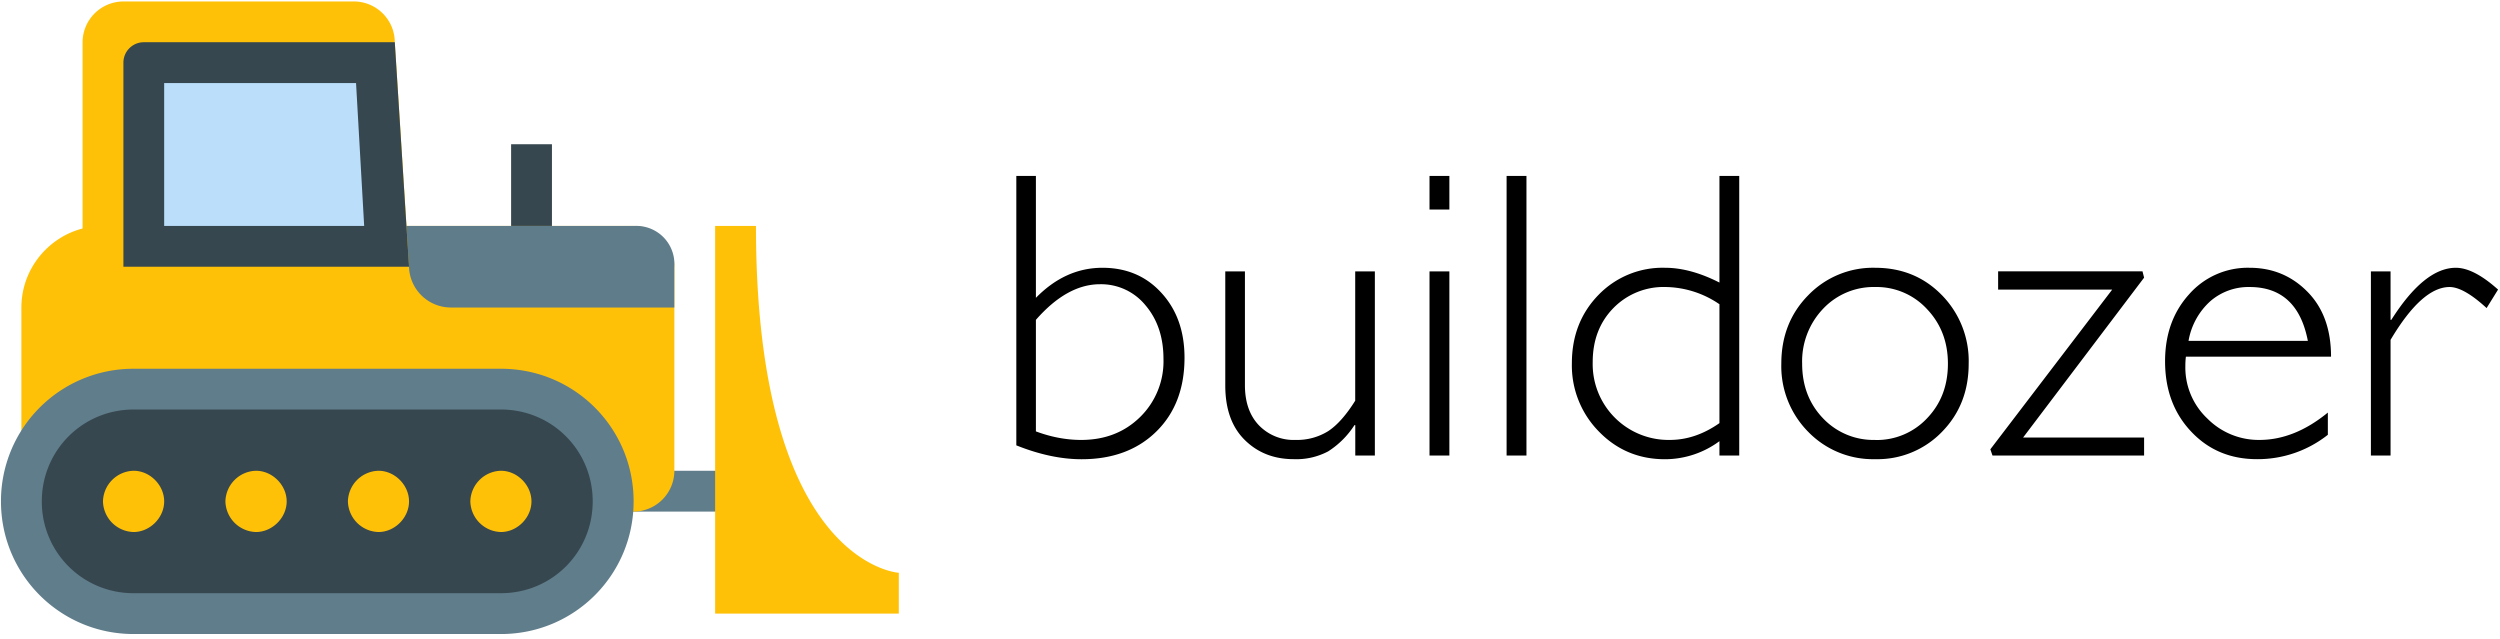
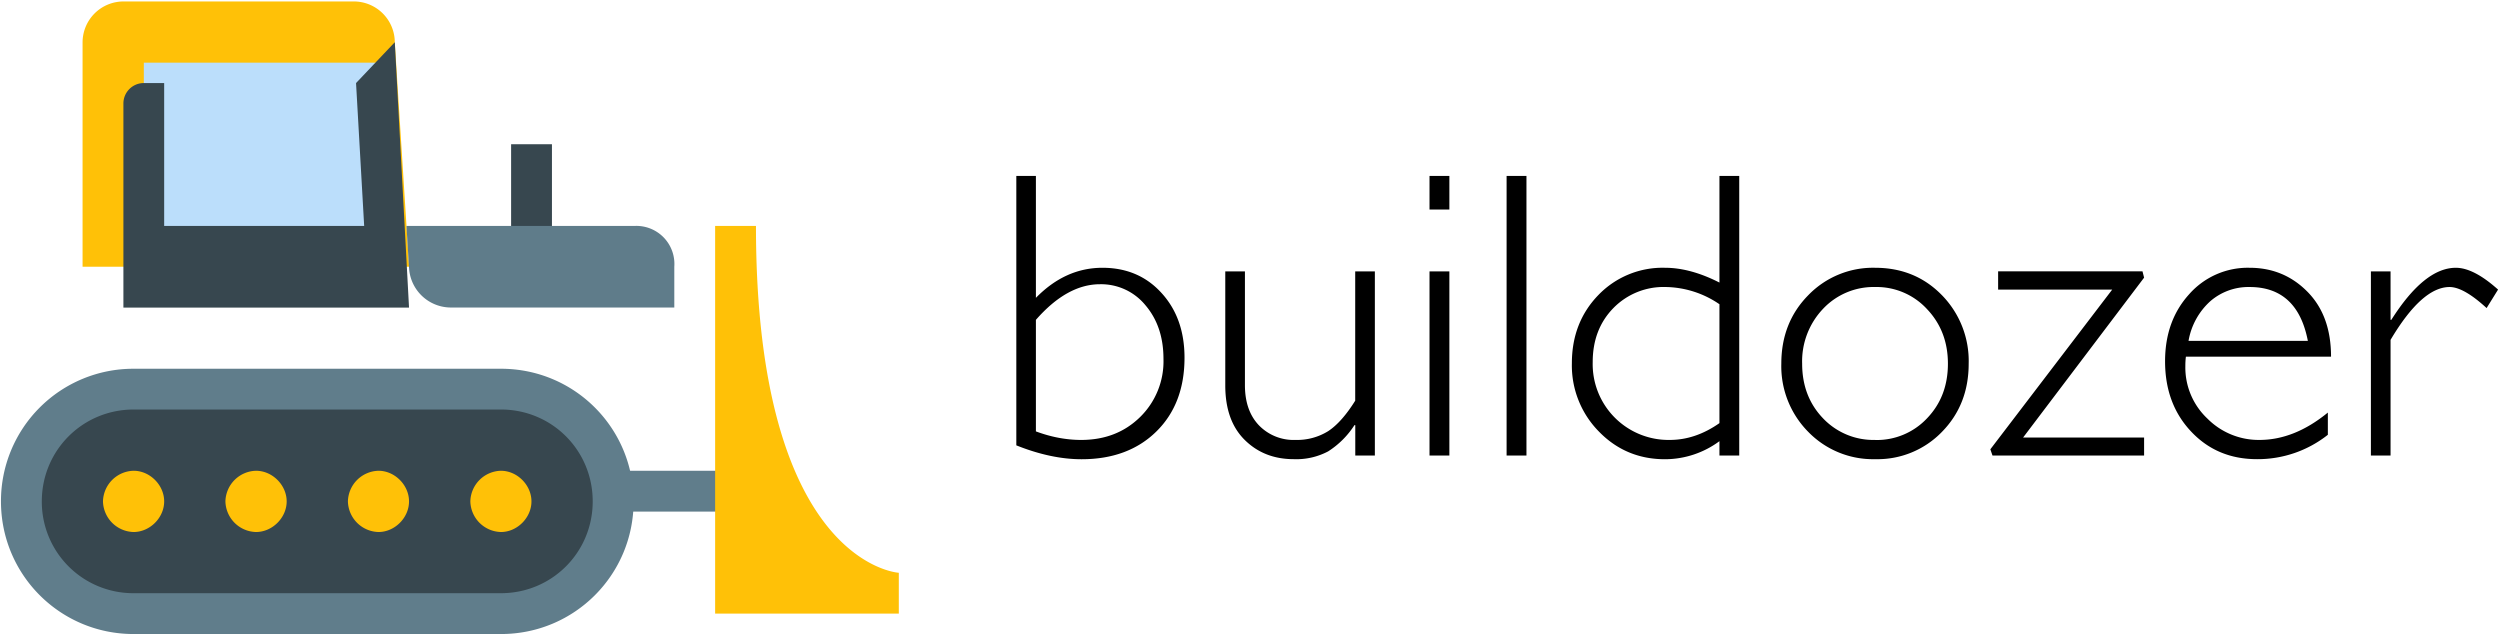
<svg xmlns="http://www.w3.org/2000/svg" width="360" height="92" viewBox="0 0 360 92">
  <path d="M146.35 64.13v-38.8h2.82v17.56c2.83-2.89 6.02-4.33 9.58-4.33 3.46 0 6.3 1.2 8.5 3.62 2.21 2.41 3.32 5.52 3.32 9.33 0 4.42-1.35 7.96-4.05 10.62-2.7 2.66-6.3 4-10.77 4-2.94 0-6.08-.67-9.4-2zm2.82-18.07v16.06c2.2.82 4.37 1.23 6.52 1.23 3.42 0 6.25-1.1 8.49-3.3a11.23 11.23 0 0 0 3.36-8.37c0-3.13-.87-5.7-2.6-7.73a8.25 8.25 0 0 0-6.54-3.02c-3.15 0-6.23 1.7-9.23 5.13zm45.99 19.54v-4.38h-.12a12.45 12.45 0 0 1-3.79 3.78 9.78 9.78 0 0 1-4.94 1.12c-2.85 0-5.2-.92-7.07-2.77-1.86-1.84-2.8-4.45-2.8-7.84V39.08h2.83v16.38c0 2.46.68 4.39 2.02 5.79a6.94 6.94 0 0 0 5.25 2.1 8.5 8.5 0 0 0 4.71-1.26c1.3-.85 2.6-2.31 3.9-4.39V39.08h2.83V65.6h-2.82zm13.55-40.27v4.84h-2.86v-4.84h2.86zm0 13.75V65.6h-2.86V39.08h2.86zm11.1-13.75V65.6h-2.86V25.33h2.86zm30.64 0V65.6h-2.85v-2.07a13.23 13.23 0 0 1-7.84 2.6c-3.77 0-6.95-1.34-9.53-4a13.55 13.55 0 0 1-3.88-9.82c0-3.94 1.28-7.21 3.82-9.83a12.83 12.83 0 0 1 9.59-3.92c2.44 0 5.05.71 7.84 2.13V25.33h2.85zm-2.85 35.6V43.81a14.02 14.02 0 0 0-7.73-2.48 10.1 10.1 0 0 0-7.55 3.04c-1.98 2.03-2.97 4.62-2.97 7.77a10.92 10.92 0 0 0 11.1 11.21c2.46 0 4.84-.8 7.15-2.42zm22.43-22.37c3.84 0 7.05 1.32 9.61 3.95a13.56 13.56 0 0 1 3.85 9.86c0 3.92-1.28 7.2-3.85 9.82a12.9 12.9 0 0 1-9.61 3.93 13 13 0 0 1-9.64-3.93 13.43 13.43 0 0 1-3.88-9.82c0-3.94 1.29-7.23 3.88-9.86a12.97 12.97 0 0 1 9.64-3.95zm0 24.8a9.92 9.92 0 0 0 7.47-3.13c2-2.09 3-4.7 3-7.86 0-3.13-1.01-5.76-3.02-7.87a9.87 9.87 0 0 0-7.45-3.17 10 10 0 0 0-7.51 3.14 10.96 10.96 0 0 0-3.01 7.9c0 3.15 1 5.77 3 7.86a10 10 0 0 0 7.52 3.12zm38.49-24.28l.23.9L291.33 63h17.42v2.6h-21.83l-.31-.9 17.55-23h-16.43v-2.63h20.79zm27.15 12.28h-20.9c-.06.46-.08.92-.08 1.39a10.1 10.1 0 0 0 3.17 7.52 10.4 10.4 0 0 0 7.5 3.08c3.36 0 6.64-1.31 9.85-3.94v3.2a16.28 16.28 0 0 1-10.2 3.51c-3.83 0-6.99-1.32-9.49-3.98-2.5-2.65-3.75-6.02-3.75-10.12 0-3.88 1.16-7.1 3.46-9.64a11.25 11.25 0 0 1 8.71-3.82c3.29 0 6.06 1.15 8.33 3.45 2.27 2.3 3.4 5.41 3.4 9.35zm-20.52-2.28h17.18c-1-5.17-3.8-7.75-8.39-7.75a8.4 8.4 0 0 0-5.64 2.03 9.95 9.95 0 0 0-3.15 5.72zm44.57-7.38l-1.65 2.66c-2.2-2.02-3.98-3.03-5.33-3.03-2.65 0-5.49 2.54-8.5 7.61V65.6h-2.83V39.08h2.83v6.98h.11c3.17-5 6.27-7.5 9.29-7.5 1.72 0 3.75 1.05 6.08 3.14z" />
  <polygon fill="#37474F" points="73.6 20.77 79.48 20.77 79.48 35.47 73.6 35.47" />
  <polygon fill="#607D8B" points="79.48 67.79 105.92 67.79 105.92 73.67 79.48 73.67" />
-   <path d="M91.23 73.67H8.95a5.9 5.9 0 0 1-5.87-5.88v-23.5c0-6.47 5.28-11.76 11.75-11.76h76.4a5.9 5.9 0 0 1 5.88 5.88v29.38a5.9 5.9 0 0 1-5.88 5.88z" fill="#FFC107" />
  <path d="M19.24 88.36A16.3 16.3 0 0 1 3.08 72.2a16.3 16.3 0 0 1 16.16-16.16h52.89A16.3 16.3 0 0 1 88.29 72.2a16.3 16.3 0 0 1-16.16 16.16h-52.9z" fill="#37474F" />
  <path d="M72.13 58.97c7.35 0 13.22 5.88 13.22 13.23 0 7.34-5.87 13.22-13.22 13.22h-52.9A13.17 13.17 0 0 1 6.02 72.2c0-7.35 5.88-13.23 13.23-13.23h52.89zm0-5.87h-52.9A19.06 19.06 0 0 0 .14 72.2c0 10.58 8.53 19.1 19.1 19.1h52.9c10.58 0 19.1-8.52 19.1-19.1 0-10.58-8.52-19.1-19.1-19.1z" fill="#607D8B" />
  <path d="M19.24 67.79a4.52 4.52 0 0 0-4.41 4.4 4.52 4.52 0 0 0 4.4 4.42c2.36 0 4.41-2.06 4.41-4.41s-2.05-4.41-4.4-4.41zm17.63 0a4.52 4.52 0 0 0-4.41 4.4 4.52 4.52 0 0 0 4.4 4.42c2.36 0 4.42-2.06 4.42-4.41s-2.06-4.41-4.41-4.41zm17.63 0a4.52 4.52 0 0 0-4.4 4.4 4.52 4.52 0 0 0 4.4 4.42c2.35 0 4.4-2.06 4.4-4.41s-2.05-4.41-4.4-4.41zm17.63 0a4.52 4.52 0 0 0-4.4 4.4 4.52 4.52 0 0 0 4.4 4.42c2.35 0 4.4-2.06 4.4-4.41s-2.05-4.41-4.4-4.41zm30.85-35.26v55.83h26.45v-5.88s-20.57-1.17-20.57-49.95h-5.88zM58.91 38.4L56.85 6.08A5.9 5.9 0 0 0 50.97.21h-33.2a5.9 5.9 0 0 0-5.88 5.87v32.33h47.02z" fill="#FFC107" />
  <path d="M58.53 32.53l.38 6.17a6.04 6.04 0 0 0 5.88 5.58H97.1v-5.87a5.48 5.48 0 0 0-5.58-5.88h-33z" fill="#5F7C8A" />
  <polygon fill="#BBDEFB" points="20.71 35.47 20.71 9.02 54.21 9.02 55.97 35.47" />
-   <path d="M51.27 11.96l1.17 20.57h-28.8V11.96h27.63zm5.58-5.88H20.71a2.94 2.94 0 0 0-2.94 2.94v29.39H58.9L56.85 6.08z" fill="#37474F" />
+   <path d="M51.27 11.96l1.17 20.57h-28.8V11.96h27.63zH20.71a2.94 2.94 0 0 0-2.94 2.94v29.39H58.9L56.85 6.08z" fill="#37474F" />
</svg>